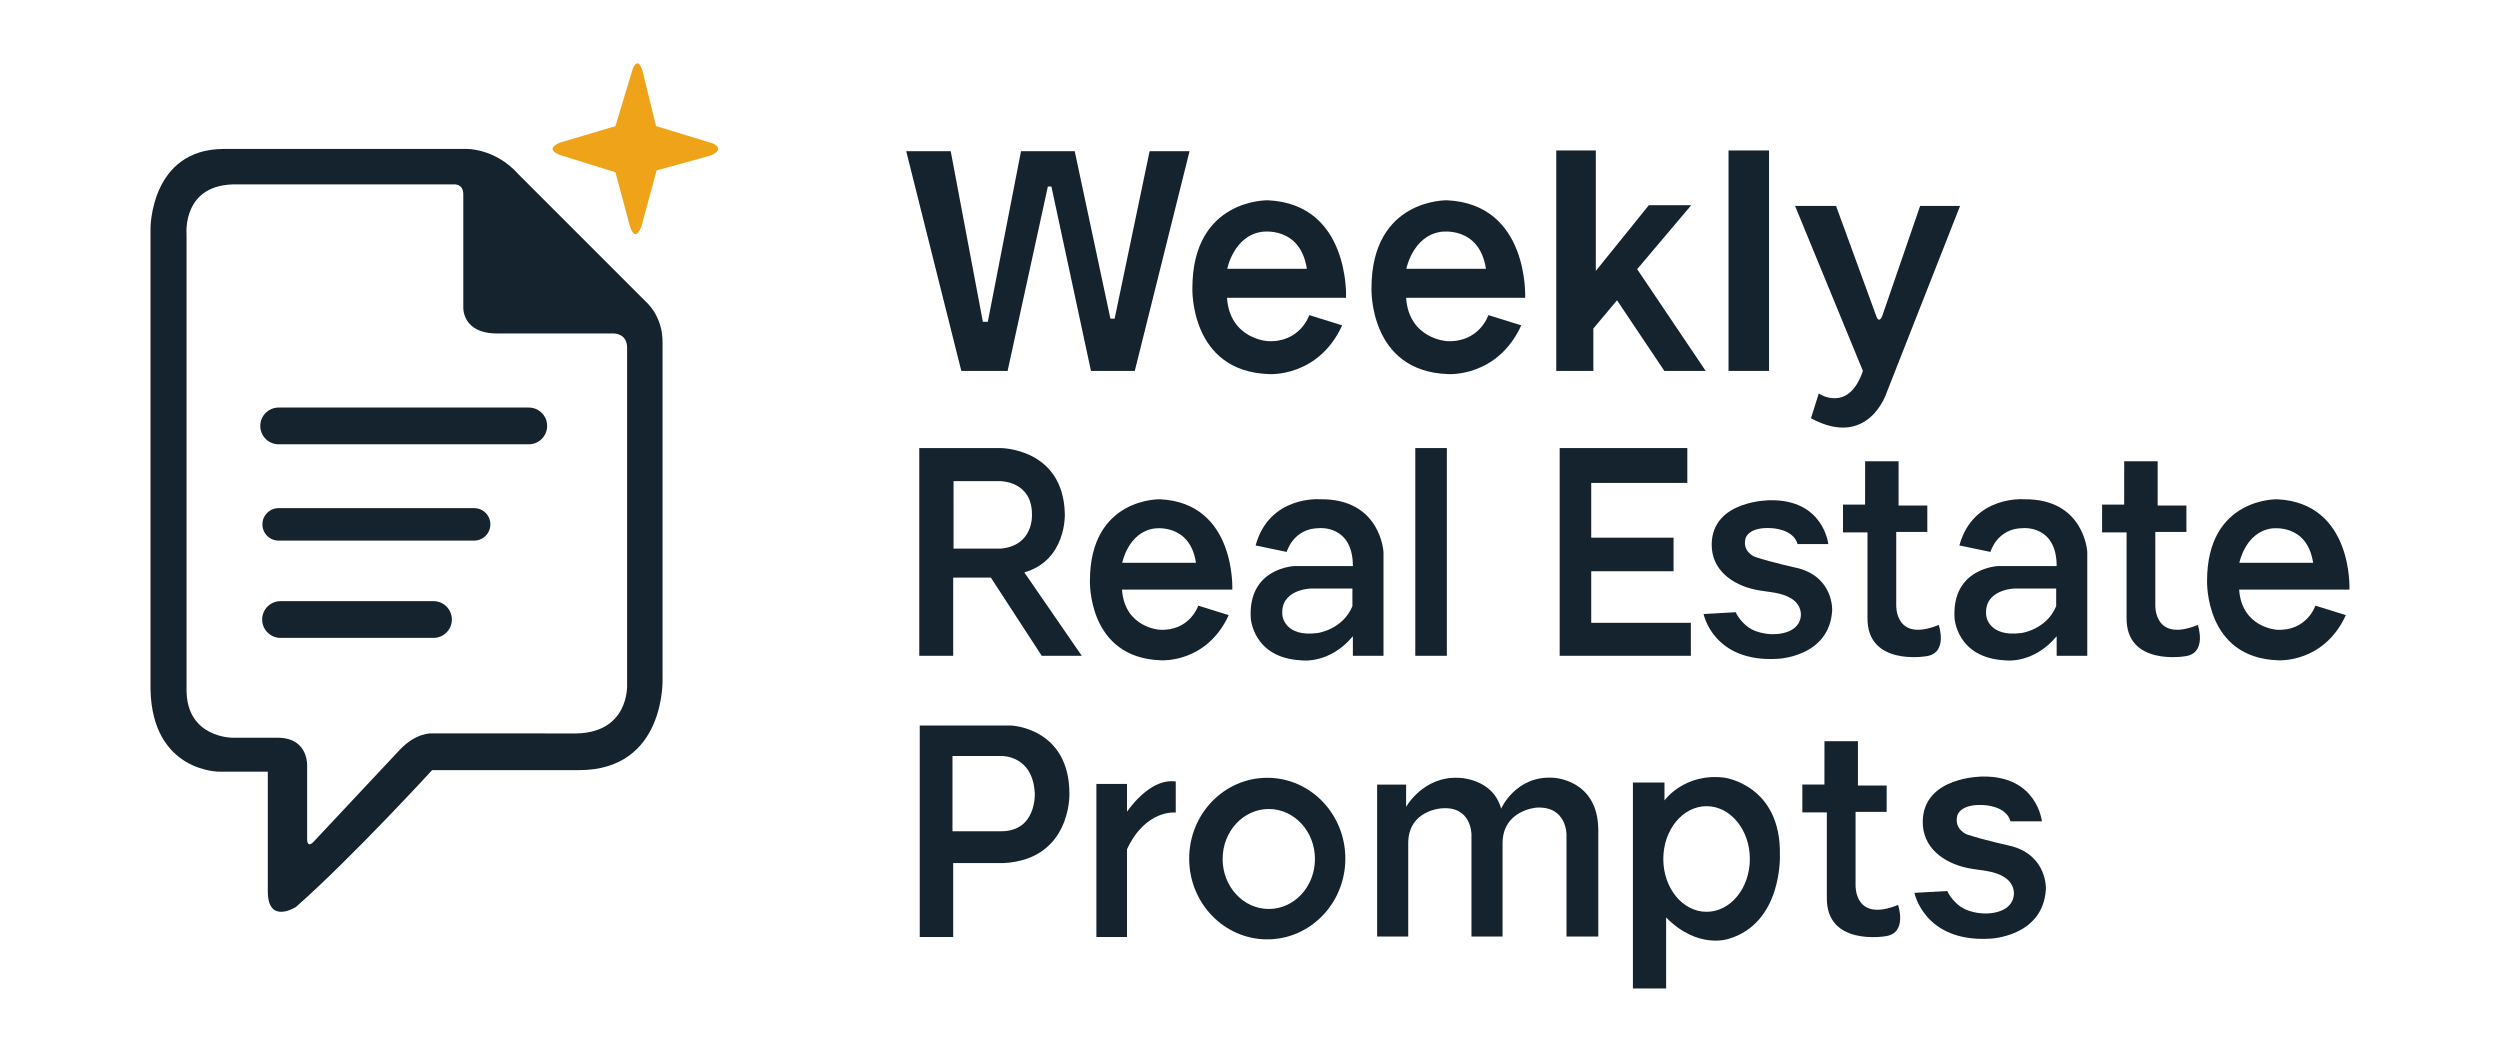
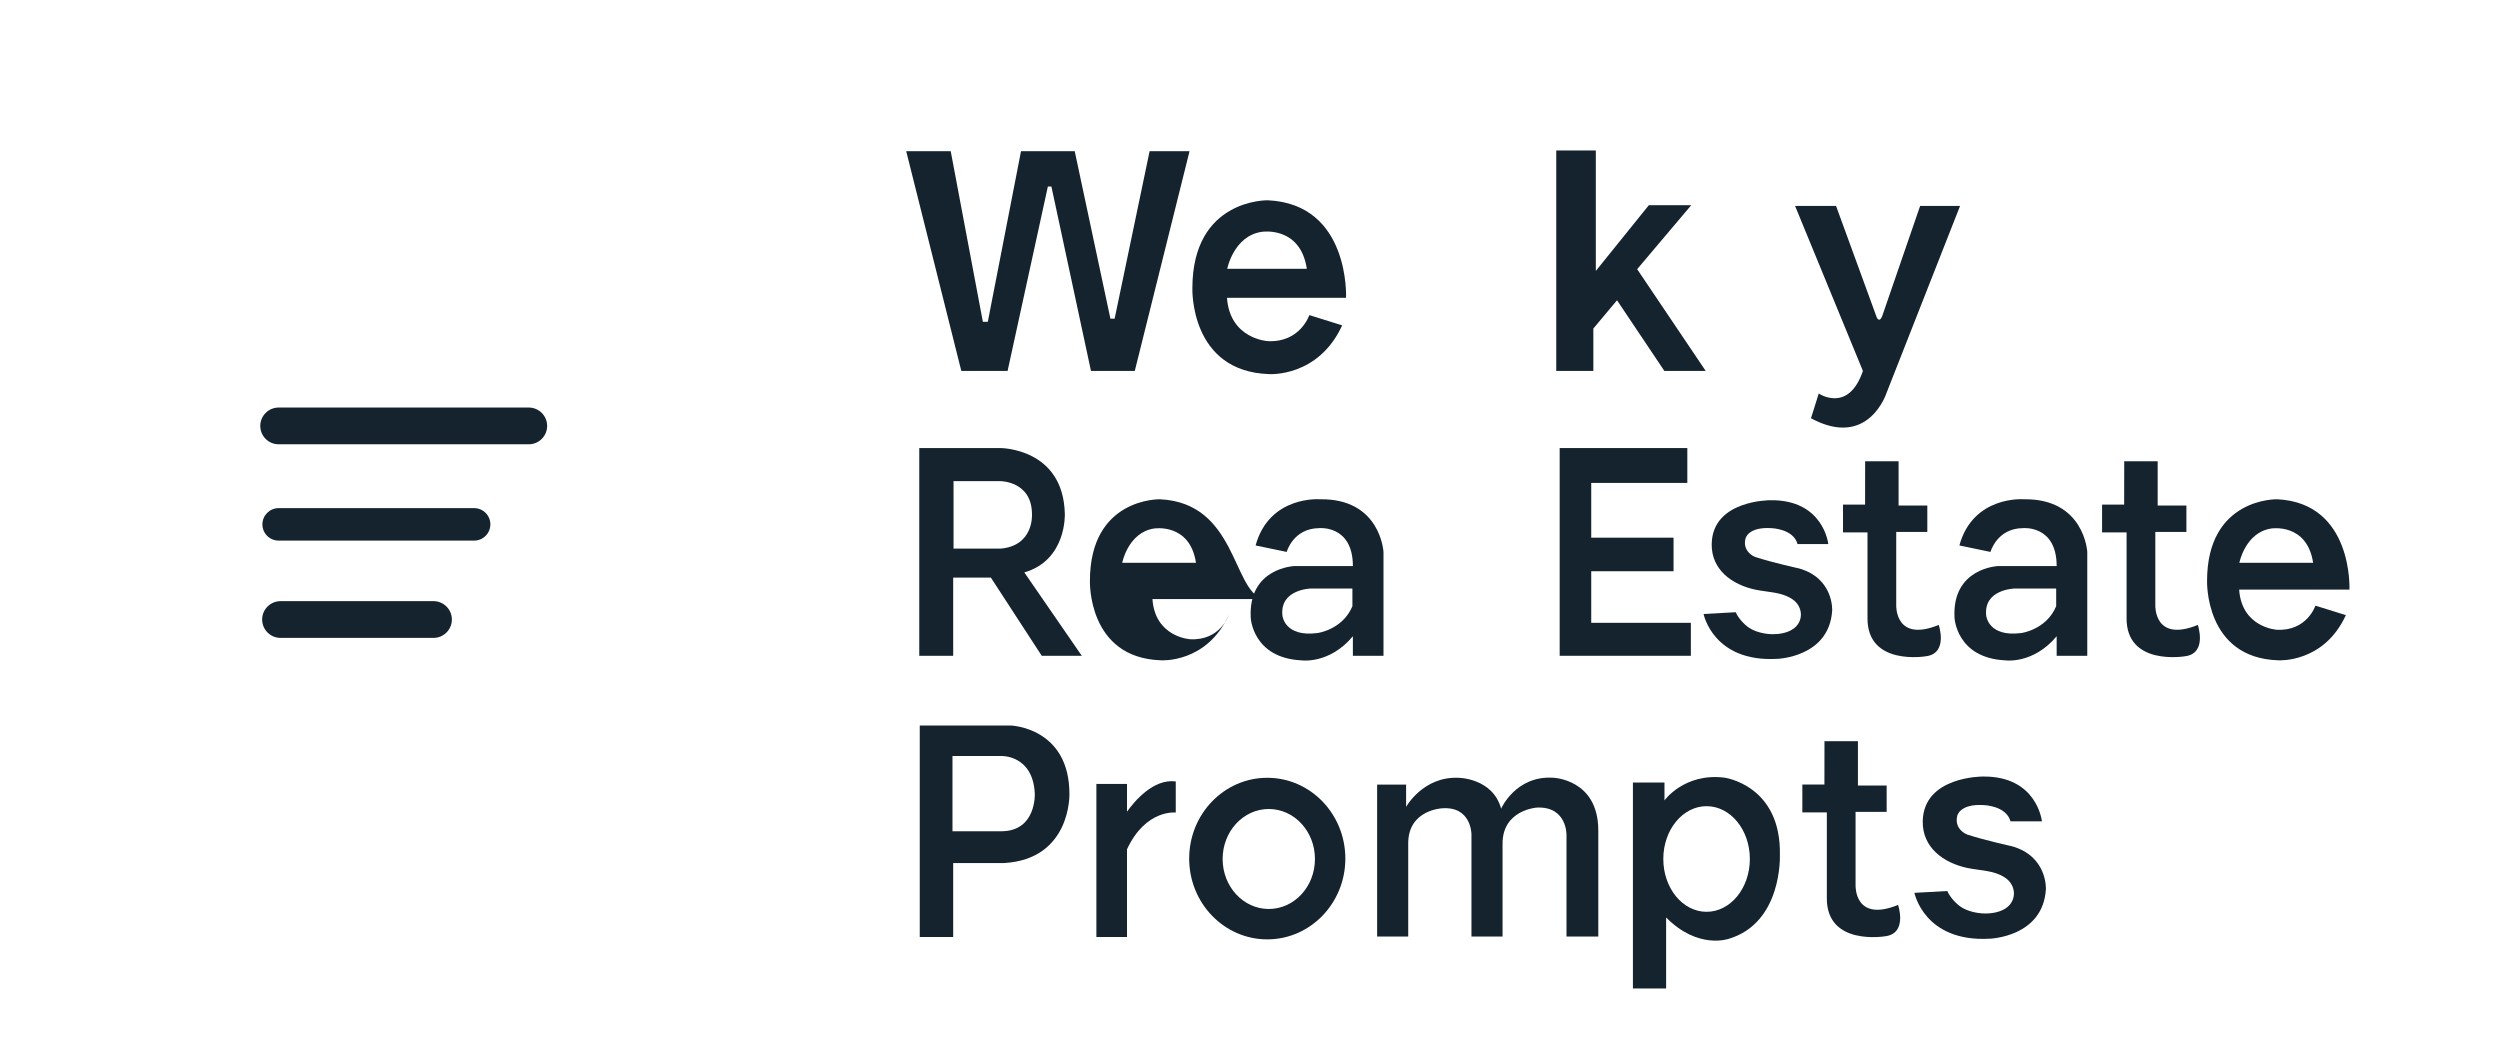
<svg xmlns="http://www.w3.org/2000/svg" version="1.1" x="0px" y="0px" width="10308.957px" height="4337.167px" viewBox="0 0 10308.957 4337.167" enable-background="new 0 0 10308.957 4337.167" xml:space="preserve">
  <g id="Layer_1">
</g>
  <g id="Layer_2">
</g>
  <g id="Layer_3">
-     <path fill="#14232D" d="M2732.076,2796.956V1414.439c1.945-110.718-67.495-168.991-67.495-168.991l-524.453-524.453   C2037.422,604.45,1912.137,614.17,1912.137,614.17H923.688c-303.017,0-303.017,326.327-303.017,326.327v1903.565   c7.772,337.98,281.653,337.995,281.653,337.995h202.01v493.368c0,139.854,116.545,64.101,116.545,64.101   c233.09-205.889,560.874-563.798,560.874-563.798h606.035C2747.62,3175.728,2732.076,2796.956,2732.076,2796.956z    M2356.465,3024.401l-577.627-0.182c0,0-63.124-3.883-131.031,68.446l-356.026,379.761c0,0-27.192,30.115-25.254-19.416v-291.363   c0,0,8.741-119.469-121.404-119.469H960.108c0,0-190.843,1.708-190.843-197.147V964.761c0,0-19.419-209.781,209.781-204.432h891.57   c0,0,39.815-4.371,39.815,40.313v466.181c0,0-6.309,109.738,142.287,108.282h477.835c0,0,56.816-1.457,55.359,61.186v1385.43   C2585.913,2821.721,2598.296,3031.685,2356.465,3024.401z" />
-   </g>
+     </g>
  <g id="Layer_4">
    <g>
      <path fill="#14232D" d="M2180.438,1832.067H1149.013c-41.842,0-75.754-33.916-75.754-75.754c0-41.839,33.912-75.755,75.754-75.755    h1031.425c41.835,0,75.754,33.916,75.754,75.755C2256.192,1798.151,2222.273,1832.067,2180.438,1832.067z" />
    </g>
    <g>
      <path fill="#14232D" d="M1955.112,2229.242h-806.099c-36.991,0-66.972-29.979-66.972-66.969c0-36.987,29.981-66.966,66.972-66.966    h806.099c36.991,0,66.966,29.979,66.966,66.966C2022.078,2199.263,1992.104,2229.242,1955.112,2229.242z" />
    </g>
    <g>
      <path fill="#14232D" d="M1787.579,2630.401h-630.801c-41.835,0-75.754-33.915-75.754-75.754s33.919-75.754,75.754-75.754h630.801    c41.835,0,75.754,33.915,75.754,75.754S1829.414,2630.401,1787.579,2630.401z" />
    </g>
  </g>
  <g id="Layer_5">
-     <path fill="#EEA318" d="M2537.838,519.955l69.927-231.633c0,0,19.667-61.187,40.791,0l56.816,231.633l232.609,70.906   c0,0,57.778,23.014-7.779,50.501l-222.398,61.186l-63.138,232.122c0,0-25.618,73.318-48.556-6.807l-58.272-217.543l-228.232-70.906   c0,0-68.958-23.673,0-51.466L2537.838,519.955z" />
-   </g>
+     </g>
  <g id="Layer_6">
    <polygon fill="#14232D" points="3736.797,623.389 3920.355,623.389 4052.926,1327.03 4073.321,1327.03 4210.262,623.389    4431.697,623.389 4578.835,1313.918 4596.317,1313.918 4740.542,623.389 4905.162,623.389 4679.356,1529.527 4498.711,1529.527    4335.547,769.07 4320.979,769.07 4154.902,1529.527 3964.06,1529.527  " />
    <polygon fill="#14232D" points="6417.336,620.475 6580.498,620.475 6580.498,1117.249 6799.021,846.281 6973.838,846.281    6750.945,1109.965 7033.568,1529.527 6863.121,1529.527 6667.908,1238.164 6570.301,1354.709 6570.301,1529.527 6417.336,1529.527     " />
-     <rect x="7127.773" y="620.475" fill="#14232D" width="167.053" height="909.052" />
    <path fill="#14232D" d="M7402.143,849.195h168.99l167.533,458.896c0,0,12.748,32.778,27.68-18.938l151.51-439.958h164.619   l-303.018,770.655c0,0-74.297,233.09-311.758,104.891l32.049-101.978c0,0,122.373,83.039,182.104-93.236L7402.143,849.195z" />
  </g>
  <g id="Layer_7">
-     <path fill="#14232D" d="M5967.18,825.886c0,0-311.758-7.772-311.758,363.225c0,0-11.38,343.331,316.994,353.528   c0,0,202.359,13.84,300.695-201.04l-135.484-42.248c0,0-37.389,114.119-171.416,107.327c0,0-156.367-8.751-168.021-178.71h490.947   C6289.137,1227.967,6306.617,841.911,5967.18,825.886z M5799.158,1108.508c0,0,26.223-134.993,141.799-152.474   c0,0,159.281-26.223,186.473,152.474H5799.158z" />
    <path fill="#14232D" d="M5228.623,825.886c0,0-311.758-7.772-311.758,363.225c0,0-11.387,343.331,316.988,353.528   c0,0,202.366,13.84,300.702-201.04l-135.484-42.248c0,0-37.389,114.119-171.416,107.327c0,0-156.367-8.751-168.022-178.71h490.947   C5550.579,1227.967,5568.061,841.911,5228.623,825.886z M5060.595,1108.508c0,0,26.223-134.993,141.806-152.474   c0,0,159.281-26.223,186.473,152.474H5060.595z" />
-     <path fill="#14232D" d="M4783.209,2058.784c0,0-288.827-7.194-288.827,336.514c0,0-10.548,318.084,293.686,327.533   c0,0,187.475,12.826,278.588-186.256l-125.526-39.142c0,0-34.634,105.722-158.813,99.438c0,0-144.864-8.115-155.666-165.575   h454.842C5081.492,2431.295,5097.688,2073.637,4783.209,2058.784z M4627.55,2320.623c0,0,24.292-125.056,131.367-141.263   c0,0,147.578-24.289,172.75,141.263H4627.55z" />
+     <path fill="#14232D" d="M4783.209,2058.784c0,0-288.827-7.194-288.827,336.514c0,0-10.548,318.084,293.686,327.533   c0,0,187.475,12.826,278.588-186.256c0,0-34.634,105.722-158.813,99.438c0,0-144.864-8.115-155.666-165.575   h454.842C5081.492,2431.295,5097.688,2073.637,4783.209,2058.784z M4627.55,2320.623c0,0,24.292-125.056,131.367-141.263   c0,0,147.578-24.289,172.75,141.263H4627.55z" />
    <path fill="#14232D" d="M9389.863,2058.784c0,0-288.828-7.194-288.828,336.514c0,0-10.549,318.084,293.686,327.533   c0,0,187.477,12.826,278.582-186.256l-125.527-39.142c0,0-34.633,105.722-158.813,99.438c0,0-144.863-8.115-155.66-165.575h454.842   C9688.145,2431.295,9704.342,2073.637,9389.863,2058.784z M9234.197,2320.623c0,0,24.291-125.056,131.367-141.263   c0,0,147.578-24.289,172.756,141.263H9234.197z" />
-     <rect x="5836.08" y="1847.6" fill="#14232D" width="130.131" height="856.607" />
    <polygon fill="#14232D" points="6561.561,2568.236 6561.561,2355.542 6900.998,2355.542 6900.998,2217.144 6561.561,2217.144    6561.561,1991.337 6957.814,1991.337 6957.814,1847.6 6561.561,1847.6 6533.881,1847.6 6431.422,1847.6 6431.422,2704.208    6507.658,2704.208 6561.561,2704.208 6972.383,2704.208 6972.383,2568.236  " />
    <path fill="#14232D" d="M4223.861,2360.399c174.818-50.496,167.046-240.861,167.046-240.861   c-5.828-271.938-265.141-271.938-265.141-271.938h-335.067v856.607h139.854v-322.443h155.398l209.781,322.443h165.101   L4223.861,2360.399z M4125.766,2262.305H3932.01v-278.252h193.756c0,0,131.113,0,129.657,139.126   C4255.423,2123.179,4262.707,2250.651,4125.766,2262.305z" />
  </g>
  <g id="Layer_8">
    <path fill="#14232D" d="M5442.727,2058.774c0,0-208.324-16.448-265.141,190.42l128.2,26.711c0,0,26.223-96.639,133.058-98.095   c0,0,139.854-14.568,139.854,156.366h-240.862c0,0-191.57,6.797-180.281,213.3c0,0,7.408,165.473,208.778,175.522   c0,0,115.247,17.142,212.365-99.403v80.612h126.255v-428.303C5704.953,2275.905,5693.299,2054.823,5442.727,2058.774z    M5576.754,2499.766c-40.791,97.606-144.438,110.718-144.438,110.718c-135.704,17.481-144.012-71.384-144.012-71.384   c-12.383-109.262,116.545-112.175,116.545-112.175h171.904V2499.766z" />
    <path fill="#14232D" d="M8344.811,2058.774c0,0-208.324-16.448-265.139,190.42l128.199,26.711c0,0,26.223-96.639,133.064-98.095   c0,0,139.854-14.568,139.854,156.366H8239.92c0,0-191.57,6.797-180.279,213.3c0,0,7.414,165.473,208.783,175.522   c0,0,115.248,17.142,212.365-99.403v80.612h126.248v-428.303C8607.037,2275.905,8595.383,2054.823,8344.811,2058.774z    M8478.838,2499.766c-40.791,97.606-144.438,110.718-144.438,110.718c-135.697,17.481-144.012-71.384-144.012-71.384   c-12.383-109.262,116.545-112.175,116.545-112.175h171.904V2499.766z" />
    <path fill="#14232D" d="M8759.406,1901.995h137.916v182.579h118.482v108.783h-128.199v303.018c0,0-5.828,154.412,175.305,80.603   c0,0,40.311,117.524-52.926,129.179c0,0-243.775,41.757-240.848-159.284v-351.58h-101.01v-114.601h91.039L8759.406,1901.995z" />
    <path fill="#14232D" d="M7691.066,1901.995h137.922v182.579h118.477v108.783h-128.199v303.018c0,0-5.828,154.412,175.313,80.603   c0,0,40.309,117.524-52.926,129.179c0,0-243.777,41.757-240.85-159.284v-351.58h-101.016v-114.601h91.045L7691.066,1901.995z" />
    <path fill="#14232D" d="M7523.373,3056.52h137.924v182.59h118.477v108.772h-128.199v303.028c0,0-5.828,154.412,175.313,80.602   c0,0,40.309,117.525-52.928,129.18c0,0-243.775,41.76-240.855-159.281v-351.583h-101.008V3235.23h91.045L7523.373,3056.52z" />
    <path fill="#14232D" d="M7412.34,2243.367h126.742c0,0-18.938-183.56-238.916-180.646c0,0-238.918-1.457-241.832,180.646   c-1.697,105.959,83.939,167.622,179.414,187.997c51.834,11.064,107.75,8.83,153.592,39.813c44.33,29.953,47.643,91.655,2.57,122.51   c-23.611,16.172-56.486,21.738-84.709,21.464c-30.82-0.296-69.494-8.683-95.75-25.835c-21.854-14.283-45.506-40.77-56.055-64.783   l-132.568,7.284c0,0,39.334,199.583,303.016,185.015c0,0,215.609-5.826,227.264-199.583c0,0,7.285-132.57-136.939-173.361   c0,0-108.307-23.491-181.615-47.597c0,0-52.934-20.385-38.852-75.744c0,0,9.957-48.563,105.852-42.735   C7303.553,2177.81,7394.857,2179.745,7412.34,2243.367z" />
    <path fill="#14232D" d="M8290.469,3386.793h129.568c0,0-19.365-187.644-244.236-184.661c0,0-244.23-1.48-247.213,184.661   c-1.73,108.316,85.814,171.358,183.408,192.176c52.98,11.312,110.146,9.037,157.006,40.699   c45.318,30.627,48.699,93.692,2.633,125.24c-24.141,16.527-57.738,22.217-86.592,21.945c-31.5-0.299-71.041-8.878-97.881-26.404   c-22.342-14.616-46.516-41.681-57.305-66.24l-135.518,7.452c0,0,40.213,204.022,309.758,189.124c0,0,220.412-5.95,232.314-204.021   c0,0,7.455-135.505-139.979-177.206c0,0-110.717-24.017-185.654-48.666c0,0-54.115-20.828-39.719-77.417   c0,0,10.17-49.646,108.209-43.694C8179.27,3319.781,8272.604,3321.763,8290.469,3386.793z" />
  </g>
  <g id="Layer_9">
    <path fill="#14232D" d="M4409.845,3274.792c0.316-275.338-241.832-283.11-241.832-283.11h-375.377v872.151h137.917V3558.87h209.781   C4417.129,3542.845,4409.845,3274.792,4409.845,3274.792z M4128.68,3427.756h-201.04v-310.301h202.497   c0,0,129.657-4.371,136.94,155.15C4267.077,3272.606,4274.361,3427.756,4128.68,3427.756z" />
    <path fill="#14232D" d="M4647.306,3346.972v-114.419h-126.262v631.279h126.262v-361.778   c77.211-166.077,201.041-151.509,201.041-151.509v-128.199C4756.237,3209.839,4677.452,3304.725,4647.306,3346.972z" />
  </g>
  <g id="Layer_10">
    <path fill="#14232D" d="M5225.661,3207.3c-177.813,0-321.956,149.142-321.956,333.133c0,183.968,144.143,333.119,321.956,333.119   s321.956-149.151,321.956-333.119C5547.617,3356.442,5403.475,3207.3,5225.661,3207.3z M5231.97,3748.256   c-105.125,0-190.355-92.292-190.355-206.14c0-113.849,85.23-206.14,190.355-206.14c105.124,0,190.361,92.291,190.361,206.14   C5422.331,3655.964,5337.094,3748.256,5231.97,3748.256z" />
  </g>
  <g id="Layer_11">
    <path fill="#14232D" d="M5678.73,3861.887v-626.43h119.459v91.779c0,0,69.928-126.242,215.608-119.937   c0,0,141.312,0.478,176.274,127.22c0,0,59.73-136.896,214.152-127.447c0,0,185.016,5.075,186.473,214.856v439.958h-131.113   v-418.597c0,0,2.912-118.968-122.373-113.141c0,0-141.311,9.229-141.311,148.104v383.633h-128.2v-421.748   c0,0,0-115.816-120.915-107.075c0,0-139.855,5.827-139.855,144.225v384.599H5678.73z" />
    <path fill="#14232D" d="M7339.5,3525.84c5.826-288.927-229.209-319.234-229.209-319.234   c-165.115-20.11-246.682,93.916-246.682,93.916v-73.806h-130.145v849.323h136.939v-292.82   c131.127,133.059,257.369,88.344,257.369,88.344C7351.141,3805.481,7339.5,3525.84,7339.5,3525.84z M7037.211,3759.911   c-98.563,0-178.461-97.518-178.461-217.794c0-120.28,79.898-217.794,178.461-217.794c98.561,0,178.459,97.514,178.459,217.794   C7215.67,3662.393,7135.771,3759.911,7037.211,3759.911z" />
  </g>
</svg>